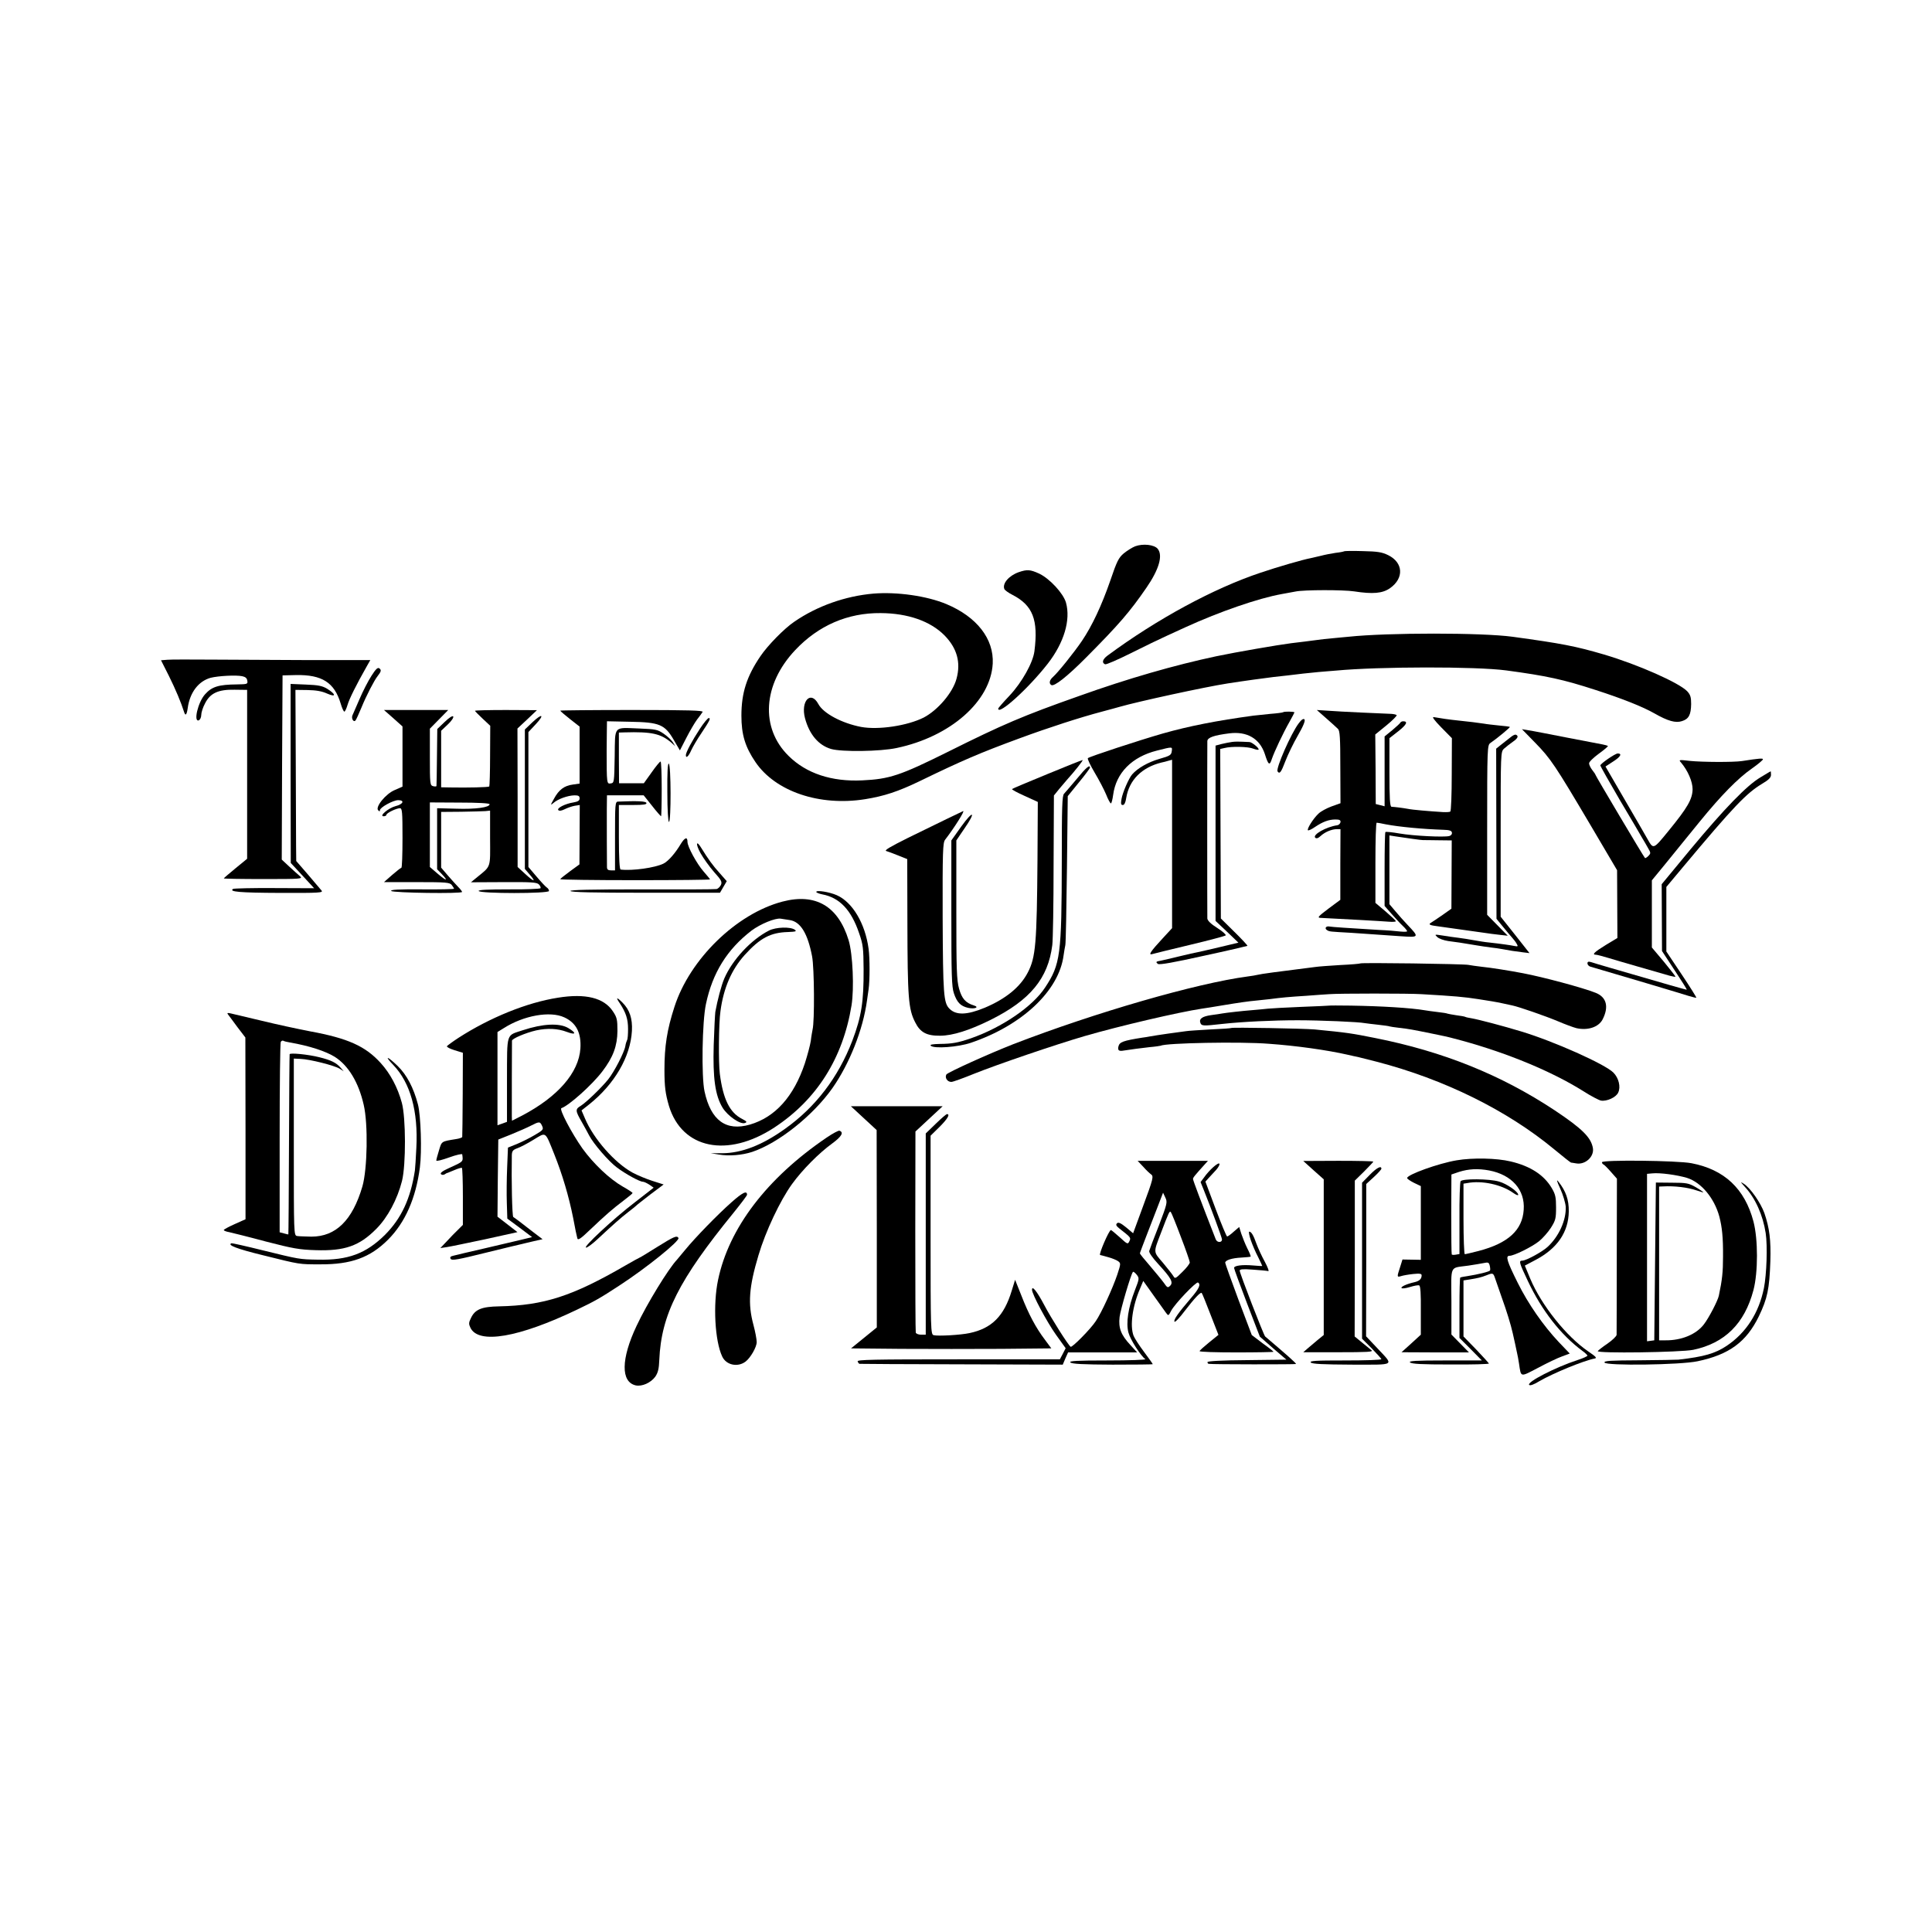
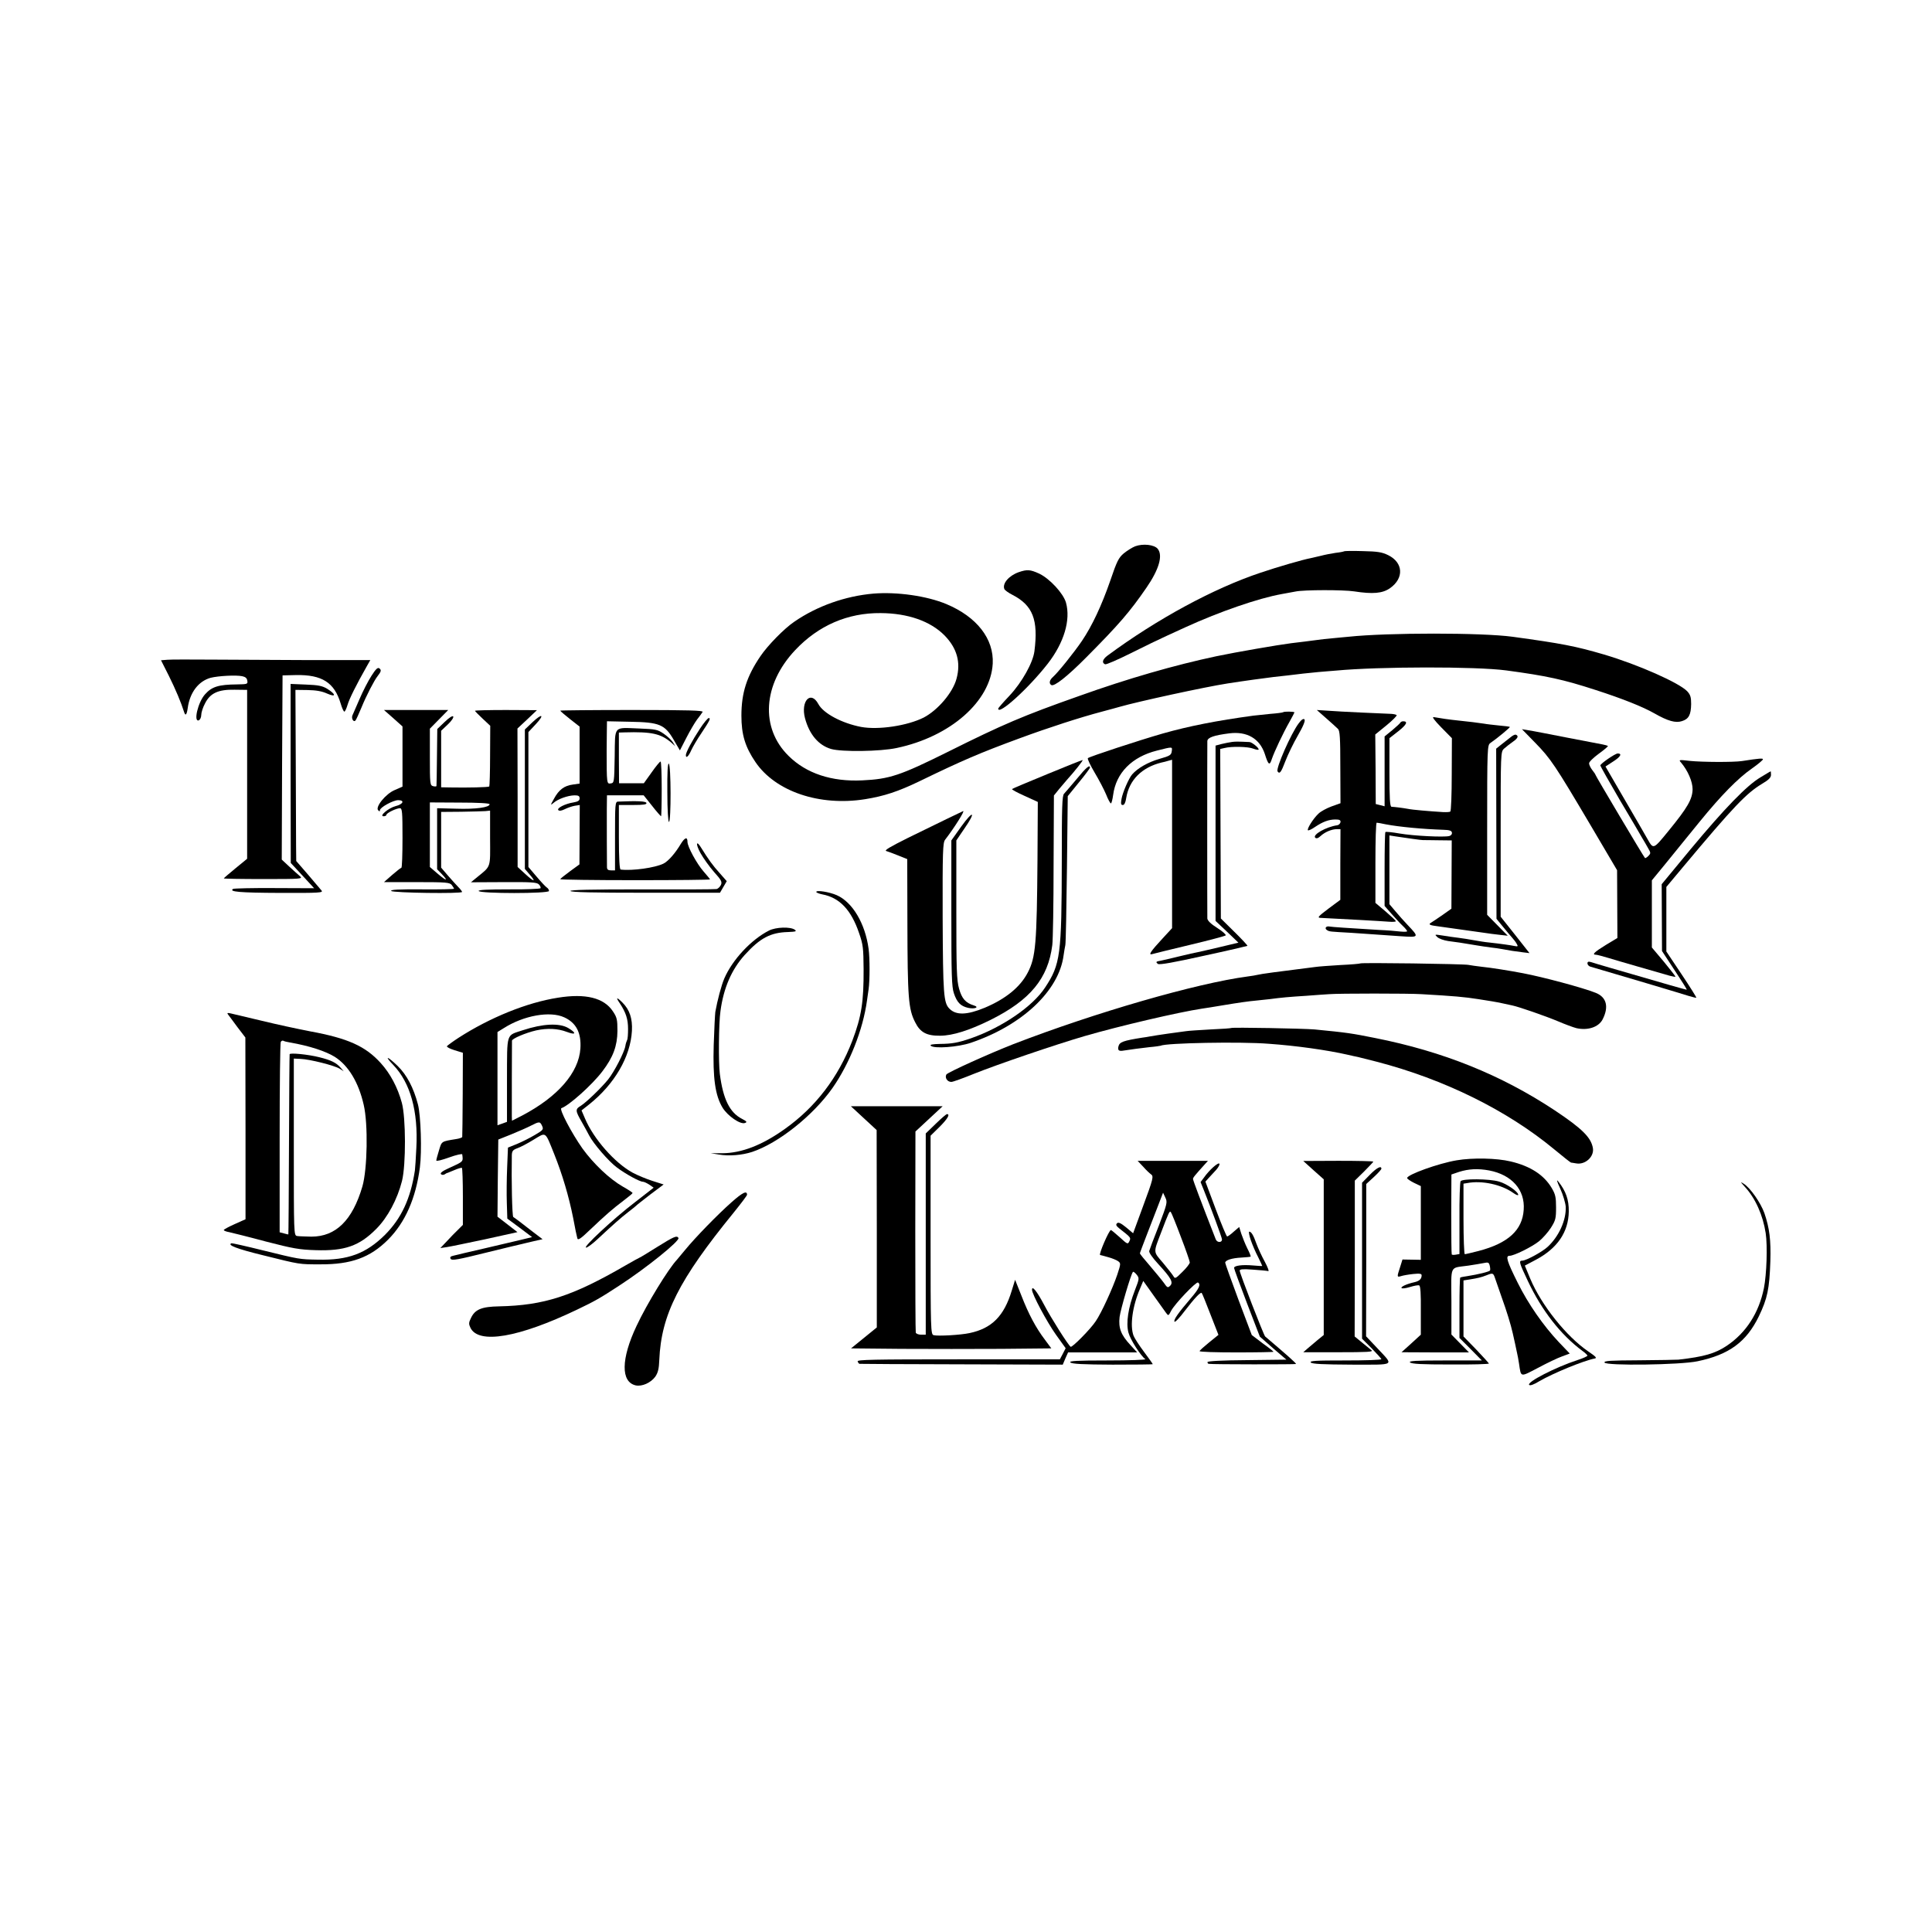
<svg xmlns="http://www.w3.org/2000/svg" version="1.0" width="1200pt" height="1200pt" viewBox="0 0 1200 1200" preserveAspectRatio="xMidYMid meet">
  <g transform="translate(0,1200) scale(0.1,-0.1)" fill="#000000" stroke="none">
    <path d="M7051 8607 c-18 -7 -50 -27 -71 -44 -32 -27 -43 -49 -84 -170 -54 -155 -112 -279 -176 -374 -49 -72 -147 -194 -179 -223 -23 -20 -27 -41 -11 -51 18 -11 102 56 215 170 204 205 273 285 376 435 78 113 103 200 70 241 -21 26 -91 34 -140 16z" />
    <path d="M8349 8576 c-2 -2 -26 -7 -54 -10 -27 -4 -68 -12 -90 -18 -22 -5 -51 -12 -65 -15 -44 -8 -201 -53 -310 -90 -291 -97 -644 -288 -951 -515 -31 -23 -37 -45 -15 -54 7 -3 80 29 162 70 82 41 181 89 219 106 39 18 93 43 120 55 213 97 451 179 595 205 33 6 72 13 87 16 52 11 298 11 363 1 117 -18 177 -13 224 20 88 62 82 159 -12 205 -39 19 -66 23 -158 25 -61 2 -113 1 -115 -1z" />
    <path d="M6327 8446 c-61 -22 -102 -70 -89 -104 2 -7 25 -24 51 -37 126 -65 161 -155 136 -350 -9 -71 -78 -194 -154 -275 -39 -41 -71 -78 -71 -81 -1 -46 188 125 308 279 101 130 143 271 113 379 -16 57 -101 149 -166 180 -57 26 -75 27 -128 9z" />
    <path d="M5425 8313 c-174 -15 -350 -77 -492 -175 -62 -42 -164 -146 -210 -214 -85 -125 -118 -228 -118 -369 0 -117 23 -194 87 -288 124 -183 398 -276 681 -231 119 19 206 48 337 111 268 130 375 176 625 268 179 66 377 130 510 165 44 12 94 25 110 30 111 32 528 123 670 145 102 16 235 34 285 40 30 3 71 8 90 10 71 9 117 14 190 21 41 3 91 8 110 9 266 25 867 26 1055 1 253 -34 354 -56 557 -122 167 -54 292 -104 364 -145 84 -48 132 -61 171 -48 42 13 56 39 57 106 0 42 -4 57 -24 79 -50 53 -305 166 -518 229 -178 52 -261 68 -567 110 -192 26 -774 26 -1020 0 -16 -1 -59 -6 -95 -9 -36 -3 -81 -8 -100 -11 -47 -6 -106 -14 -160 -20 -79 -10 -341 -55 -465 -81 -259 -55 -548 -138 -850 -246 -354 -125 -473 -176 -820 -349 -294 -146 -360 -168 -530 -176 -190 -9 -347 43 -457 152 -177 174 -160 444 41 657 144 153 326 232 531 230 169 -1 309 -50 397 -139 77 -79 102 -167 74 -269 -23 -86 -116 -195 -204 -241 -102 -51 -281 -78 -389 -58 -119 23 -234 84 -265 142 -47 87 -111 19 -83 -88 27 -101 84 -168 162 -191 66 -19 305 -16 407 6 334 70 584 290 597 524 8 154 -99 291 -288 370 -122 51 -308 77 -453 65z" />
    <path d="M1038 7902 l-38 -3 49 -97 c42 -85 75 -163 95 -226 8 -25 16 -16 22 26 13 97 67 167 142 188 48 12 157 18 196 10 20 -4 30 -12 32 -28 4 -21 0 -22 -64 -23 -114 -1 -156 -14 -198 -61 -44 -48 -74 -175 -39 -162 8 4 15 18 15 33 0 15 10 47 23 71 32 65 83 88 184 86 l78 -1 0 -524 0 -525 -72 -59 c-40 -33 -73 -61 -73 -63 0 -2 111 -4 247 -4 237 0 245 1 226 18 -12 10 -42 37 -67 60 l-46 43 2 572 3 572 83 2 c162 3 239 -46 278 -177 8 -27 18 -50 23 -50 4 0 13 19 20 43 11 37 53 122 120 240 l21 37 -368 0 c-202 1 -477 2 -612 3 -135 1 -262 1 -282 -1z" />
    <path d="M2307 7802 c-20 -31 -53 -95 -73 -142 -20 -47 -40 -92 -44 -101 -10 -19 5 -48 18 -34 5 6 21 42 37 80 30 74 80 170 100 195 22 28 25 38 12 48 -10 9 -22 -2 -50 -46z" />
    <path d="M1805 7196 l1 -556 39 -42 c22 -24 55 -59 73 -79 l33 -36 -247 1 c-135 1 -250 -2 -256 -5 -29 -18 41 -24 290 -25 248 -1 271 1 259 15 -8 9 -46 54 -85 100 l-72 83 -1 92 c0 50 -1 289 -2 531 l-2 440 75 -1 c53 -1 89 -7 122 -22 57 -25 56 -5 0 30 -30 18 -55 23 -132 26 l-95 4 0 -556z" />
    <path d="M2443 7539 l57 -51 0 -187 0 -187 -48 -21 c-56 -23 -123 -106 -103 -126 8 -8 11 -8 11 1 0 17 82 62 113 62 42 0 32 -25 -16 -37 -45 -12 -105 -63 -74 -63 9 0 17 4 17 9 0 11 62 41 84 41 14 0 16 -22 16 -185 0 -102 -3 -185 -7 -185 -5 -1 -30 -21 -58 -45 l-50 -44 204 0 c184 0 204 -2 217 -18 7 -10 14 -20 14 -23 0 -3 -90 -5 -200 -4 -145 1 -198 -2 -190 -10 12 -12 440 -18 440 -6 0 4 -11 18 -24 31 -13 13 -42 46 -65 72 l-41 48 0 173 0 173 123 1 c67 1 135 3 151 4 l30 3 0 -170 c1 -189 7 -172 -80 -243 l-39 -32 203 1 c171 1 206 -1 219 -14 8 -8 13 -19 10 -24 -3 -4 -91 -8 -196 -7 -134 0 -190 -3 -188 -10 6 -17 437 -17 437 0 0 7 -6 17 -13 21 -7 4 -36 35 -64 68 l-51 60 0 419 0 419 45 48 c57 61 42 71 -20 13 l-47 -45 0 -433 0 -433 29 -34 c44 -50 28 -48 -26 2 l-48 44 0 430 -1 430 61 57 60 57 -192 1 c-106 0 -193 -2 -193 -5 0 -2 21 -24 48 -49 l47 -44 -1 -186 c0 -102 -3 -188 -5 -191 -5 -5 -135 -8 -241 -6 l-58 1 0 175 0 176 41 39 c23 21 38 44 34 50 -4 6 -25 -7 -53 -34 l-46 -44 -2 -174 c-1 -95 -2 -176 -3 -180 0 -3 -10 -4 -21 -1 -19 5 -20 14 -20 181 l0 176 57 58 57 58 -199 0 -200 0 58 -51z m598 -534 c1 -20 -88 -32 -206 -28 l-120 3 0 -189 0 -190 28 -29 c44 -46 31 -46 -23 0 l-50 43 0 200 0 201 185 -1 c112 0 185 -4 186 -10z" />
    <path d="M3480 7586 c0 -3 27 -26 60 -52 l60 -47 0 -177 0 -177 -42 -6 c-53 -7 -87 -32 -117 -88 -23 -41 -23 -43 -3 -26 27 24 88 46 130 47 25 0 32 -4 32 -19 0 -14 -10 -20 -38 -25 -52 -8 -106 -36 -94 -48 6 -6 20 -4 40 6 16 8 44 18 61 21 l32 5 -1 -185 -1 -184 -59 -43 c-33 -24 -60 -46 -60 -49 0 -3 209 -6 465 -6 256 0 465 2 465 5 0 2 -18 24 -40 49 -42 48 -100 154 -100 184 0 33 -16 28 -41 -12 -35 -59 -78 -108 -108 -123 -52 -26 -194 -46 -266 -37 -7 1 -11 69 -11 201 l0 200 88 0 c66 0 86 3 83 13 -5 11 -58 13 -177 8 -17 -1 -18 -18 -18 -214 l0 -213 -25 0 c-18 0 -25 5 -25 21 -1 44 -1 275 -1 358 l1 87 114 0 114 0 52 -65 c28 -36 54 -65 56 -65 2 0 4 77 4 170 0 94 -3 170 -7 170 -5 0 -30 -31 -56 -68 l-48 -67 -77 0 -77 0 -1 158 0 157 35 1 c169 5 226 -8 291 -64 l24 -22 -15 25 c-9 14 -35 38 -57 53 -38 26 -51 28 -150 32 -165 6 -151 22 -154 -173 -3 -163 -3 -165 -25 -168 -24 -4 -25 -2 -25 201 0 19 1 69 1 110 l1 75 143 -3 c184 -3 216 -17 272 -113 l38 -65 40 78 c22 43 52 94 66 113 15 19 31 41 35 48 6 9 -85 12 -438 12 -245 0 -446 -2 -446 -4z" />
    <path d="M8237 7539 c32 -28 65 -58 73 -66 12 -11 15 -52 15 -238 l1 -224 -56 -20 c-30 -11 -67 -31 -81 -45 -32 -30 -73 -95 -65 -103 3 -3 23 6 43 20 49 33 86 47 128 47 25 0 33 -4 31 -17 -2 -9 -11 -18 -21 -19 -69 -10 -154 -59 -136 -77 7 -7 18 -4 33 10 27 25 69 43 102 43 l22 0 -1 -219 0 -220 -74 -55 c-62 -47 -71 -56 -50 -57 141 -7 377 -20 427 -24 23 -2 42 0 42 3 0 4 -29 31 -64 61 l-63 53 0 249 c0 137 3 249 8 249 4 0 30 -4 56 -10 83 -16 233 -30 358 -34 37 -1 51 -5 53 -17 2 -10 -5 -19 -17 -22 -34 -8 -221 1 -308 16 -45 8 -85 12 -88 9 -3 -3 -5 -107 -5 -232 l0 -227 43 -49 c23 -26 54 -60 70 -75 15 -14 27 -29 27 -33 0 -4 -19 -4 -42 -2 -24 3 -83 8 -133 10 -197 12 -289 18 -306 21 -23 5 -34 -11 -17 -22 17 -10 13 -9 152 -17 65 -4 137 -9 160 -11 22 -2 87 -6 144 -10 118 -8 118 -7 45 70 -21 22 -55 60 -75 84 l-38 45 0 213 0 214 38 -6 c66 -10 165 -24 171 -23 3 0 45 0 92 -1 l86 -1 -1 -212 -1 -212 -55 -39 c-30 -21 -62 -42 -70 -47 -21 -12 -12 -17 45 -24 43 -6 172 -24 292 -41 18 -3 57 -8 85 -11 l53 -6 -64 65 -64 65 0 527 c0 512 1 527 20 540 45 31 124 97 121 100 -2 2 -33 6 -69 9 -36 4 -76 8 -90 11 -32 5 -102 14 -164 20 -50 5 -112 14 -150 21 -12 2 4 -20 47 -64 l66 -67 -1 -225 c0 -124 -4 -228 -9 -231 -4 -3 -25 -4 -46 -3 -81 5 -189 14 -217 20 -32 6 -82 12 -102 13 -10 1 -13 51 -13 214 l0 212 55 43 c52 41 62 62 30 62 -7 0 -15 -4 -17 -8 -1 -4 -24 -25 -50 -47 l-48 -39 0 -217 0 -217 -27 7 -28 7 -1 216 -2 216 70 57 c38 31 66 60 63 63 -4 4 -18 7 -33 8 -15 1 -97 4 -182 8 -85 4 -183 9 -218 12 l-63 4 58 -51z" />
    <path d="M7969 7576 c-2 -2 -38 -7 -79 -10 -41 -4 -88 -9 -105 -11 -228 -31 -401 -65 -563 -111 -143 -41 -454 -143 -465 -153 -4 -4 15 -44 41 -88 27 -45 59 -106 72 -137 12 -31 26 -56 30 -56 4 0 10 24 14 53 18 136 116 236 272 275 99 25 96 25 92 -4 -3 -24 -11 -29 -78 -48 -69 -20 -134 -57 -168 -96 -21 -24 -59 -112 -66 -152 -5 -30 -4 -38 8 -38 9 0 17 15 21 43 18 112 97 191 220 221 11 2 30 7 43 11 l22 6 0 -523 0 -523 -60 -65 c-73 -79 -90 -104 -63 -96 10 3 115 29 233 57 118 28 219 55 223 59 4 4 -19 25 -52 46 -40 25 -61 46 -62 59 -1 24 -1 1070 0 1102 1 22 41 36 136 48 110 14 189 -32 221 -128 22 -70 30 -75 44 -30 16 46 69 159 110 231 16 29 30 55 30 57 0 6 -65 7 -71 1z" />
    <path d="M4347 7473 c-48 -73 -87 -146 -87 -163 0 -23 17 -8 33 29 10 22 38 70 64 108 52 78 59 93 45 93 -6 0 -31 -30 -55 -67z" />
    <path d="M8067 7508 c-48 -63 -143 -280 -132 -299 13 -19 22 -7 49 64 15 39 50 112 78 160 34 59 47 92 40 99 -6 6 -18 -1 -35 -24z" />
    <path d="M9534 7388 c98 -100 126 -143 342 -508 l168 -285 1 -211 1 -210 -73 -44 c-70 -43 -87 -60 -61 -60 7 0 42 -9 78 -20 58 -18 289 -84 379 -110 19 -5 36 -8 38 -7 1 2 -31 43 -72 93 l-75 89 0 208 0 209 83 101 c45 56 90 111 99 122 9 11 62 76 118 145 128 157 234 266 322 327 37 26 68 52 68 57 0 7 -22 6 -130 -11 -53 -8 -246 -7 -325 1 -68 8 -69 7 -54 -10 43 -51 72 -119 72 -166 -1 -62 -32 -115 -148 -257 -97 -119 -95 -118 -133 -51 -11 19 -73 128 -140 242 l-120 207 49 32 c44 28 56 49 27 49 -16 0 -107 -63 -108 -74 0 -5 55 -102 121 -215 67 -113 130 -219 139 -236 10 -16 26 -44 36 -62 18 -31 18 -33 2 -50 -10 -9 -19 -15 -21 -12 -9 9 -307 511 -307 516 0 3 -9 16 -20 30 -11 14 -20 33 -20 42 0 9 28 36 61 60 33 24 58 45 56 48 -3 2 -17 6 -32 9 -15 3 -116 22 -224 43 -108 21 -214 42 -237 45 l-41 7 81 -83z" />
    <path d="M9384 7422 c-12 -9 -37 -29 -56 -44 l-35 -28 1 -528 1 -529 40 -49 c22 -27 48 -58 58 -69 10 -11 23 -28 28 -38 9 -15 7 -17 -13 -13 -24 5 -86 14 -159 22 -24 2 -66 9 -94 14 -27 5 -70 12 -95 15 -25 3 -69 9 -98 14 -52 8 -53 8 -35 -9 10 -10 41 -21 68 -25 55 -7 83 -11 165 -25 30 -5 75 -12 100 -15 25 -3 56 -7 70 -10 41 -8 85 -15 129 -20 l41 -5 -89 113 -90 113 0 512 c0 510 0 512 21 532 12 11 37 30 55 43 31 21 38 37 17 44 -5 1 -18 -5 -30 -15z" />
    <path d="M7655 7392 c-16 -2 -47 -8 -67 -13 l-38 -10 0 -544 0 -545 71 -67 71 -68 -113 -27 c-63 -15 -125 -29 -139 -32 -14 -2 -65 -14 -115 -26 -49 -12 -101 -24 -115 -27 -31 -5 -33 -8 -18 -20 9 -7 99 9 283 50 149 32 272 61 273 62 2 2 -34 41 -81 87 l-84 83 -2 526 -2 527 27 6 c42 11 146 9 178 -4 16 -6 31 -9 33 -6 7 7 -40 46 -56 47 -9 0 -29 1 -46 2 -16 1 -43 1 -60 -1z" />
    <path d="M6503 7191 c-117 -48 -215 -89 -217 -92 -3 -3 32 -22 77 -42 l83 -38 -2 -357 c-4 -522 -11 -608 -60 -702 -47 -91 -137 -164 -267 -219 -111 -46 -179 -48 -220 -6 -36 36 -40 88 -42 564 -1 413 1 466 15 485 60 78 126 184 112 178 -21 -9 -135 -65 -342 -166 -112 -56 -150 -78 -135 -82 11 -3 45 -16 75 -28 l55 -22 1 -390 c1 -470 6 -541 48 -623 31 -63 71 -85 155 -84 78 0 184 34 313 98 247 123 358 258 384 465 4 30 8 252 8 492 l2 437 34 42 c19 23 40 47 45 53 49 54 106 126 99 125 -5 0 -105 -40 -221 -88z" />
    <path d="M4145 7078 c0 -109 5 -183 10 -183 14 0 13 357 -1 362 -7 2 -10 -52 -9 -179z" />
    <path d="M6688 7162 c-36 -42 -71 -84 -79 -92 -12 -12 -14 -83 -14 -415 -1 -588 -8 -644 -104 -789 -77 -118 -268 -248 -460 -315 -82 -28 -116 -34 -193 -35 -45 -1 -64 -4 -57 -11 20 -20 169 -9 249 18 319 108 547 323 576 542 3 22 8 51 11 65 3 14 7 228 10 475 l5 450 69 85 c38 46 69 88 69 92 0 21 -24 1 -82 -70z" />
    <path d="M10935 7172 c-85 -50 -223 -193 -433 -445 l-181 -219 1 -207 1 -208 78 -119 c43 -65 77 -119 76 -121 -2 -2 -119 32 -477 136 -52 15 -105 31 -117 35 -17 5 -23 3 -23 -8 0 -8 8 -17 18 -20 152 -44 578 -171 611 -182 25 -7 46 -13 47 -11 2 2 -39 67 -91 145 l-95 142 0 200 0 201 102 122 c317 379 395 460 493 519 41 24 55 39 55 55 0 13 -1 23 -2 22 -2 0 -30 -17 -63 -37z" />
    <path d="M5971 6867 l-62 -87 0 -451 c0 -385 2 -458 16 -499 19 -56 41 -79 88 -90 42 -9 72 4 36 15 -52 16 -75 43 -92 104 -15 53 -17 119 -17 491 l0 430 51 75 c73 105 55 116 -20 12z" />
    <path d="M4351 6701 c18 -32 56 -85 84 -117 45 -50 51 -61 43 -80 -6 -12 -18 -24 -27 -26 -9 -2 -217 -3 -464 -2 -317 0 -446 -3 -444 -10 3 -8 143 -11 466 -11 l463 0 21 36 21 36 -44 50 c-42 46 -72 88 -114 156 -32 53 -37 26 -5 -32z" />
    <path d="M5070 6460 c0 -4 17 -11 37 -15 107 -20 180 -96 229 -241 25 -71 27 -94 28 -224 1 -202 -13 -293 -70 -444 -88 -229 -228 -412 -419 -548 -143 -102 -269 -150 -389 -151 l-71 0 50 -8 c64 -11 144 -4 206 16 163 54 378 225 499 396 106 151 190 362 215 544 2 17 7 48 10 70 8 55 8 194 0 252 -21 157 -100 290 -198 333 -46 20 -127 33 -127 20z" />
-     <path d="M4860 6400 c-286 -75 -576 -358 -671 -654 -46 -142 -62 -244 -62 -391 0 -104 6 -149 28 -224 81 -267 364 -325 655 -134 263 173 425 429 479 758 17 105 8 319 -18 405 -65 212 -205 294 -411 240z m47 -115 c66 -11 110 -84 137 -225 14 -72 16 -405 3 -455 -2 -11 -8 -42 -11 -70 -4 -27 -21 -90 -37 -140 -69 -206 -184 -334 -341 -380 -149 -43 -243 26 -282 206 -20 91 -15 435 9 544 41 193 131 338 283 455 55 41 147 79 181 74 14 -2 40 -6 58 -9z" />
    <path d="M4776 6220 c-110 -56 -227 -181 -277 -297 -19 -44 -43 -136 -56 -208 -2 -16 -7 -109 -10 -206 -6 -205 9 -313 55 -389 32 -52 111 -106 139 -95 15 5 12 10 -19 26 -76 39 -117 123 -137 279 -9 70 -7 316 4 390 19 143 69 258 150 348 96 106 161 140 269 143 48 2 56 4 43 14 -27 20 -118 17 -161 -5z" />
    <path d="M8449 6016 c-2 -2 -58 -7 -124 -10 -66 -4 -136 -9 -155 -12 -239 -30 -337 -43 -360 -49 -8 -2 -35 -7 -60 -10 -318 -42 -947 -224 -1455 -420 -146 -57 -410 -176 -417 -189 -11 -20 6 -46 31 -46 10 0 73 23 142 51 142 57 505 181 687 234 217 63 582 148 727 170 22 3 78 12 125 20 108 18 166 26 210 30 19 2 58 6 85 9 75 10 120 14 230 21 55 4 118 9 140 10 58 5 499 5 575 0 205 -12 264 -17 353 -31 54 -8 119 -19 145 -25 26 -6 55 -12 65 -14 43 -9 209 -67 283 -98 44 -19 96 -38 115 -43 71 -16 138 6 163 54 40 78 25 138 -42 165 -80 32 -326 98 -452 122 -83 16 -203 35 -255 40 -33 4 -71 9 -85 12 -30 6 -664 15 -671 9z" />
    <path d="M3465 5803 c-193 -30 -423 -124 -617 -249 -37 -24 -69 -48 -72 -52 -3 -5 18 -16 47 -25 l52 -16 -1 -258 c-1 -142 -2 -261 -3 -265 -1 -4 -18 -10 -38 -13 -93 -15 -89 -13 -106 -69 -9 -29 -17 -58 -17 -64 0 -6 33 2 80 19 44 16 81 24 81 19 6 -47 10 -43 -84 -86 -38 -17 -55 -30 -48 -37 5 -5 15 -6 23 -1 7 5 15 9 18 9 3 1 22 9 44 18 21 9 41 15 45 13 3 -2 6 -83 6 -179 l0 -175 -30 -30 c-17 -16 -48 -48 -70 -72 l-40 -42 40 6 c22 3 130 26 240 49 l199 44 -62 48 -62 48 2 240 3 239 80 32 c44 18 99 42 122 54 53 27 57 27 70 -1 10 -22 7 -26 -44 -56 -30 -18 -80 -43 -111 -56 l-57 -23 -5 -124 c-3 -67 -4 -167 -2 -220 l3 -97 77 -57 77 -58 -70 -17 c-39 -9 -142 -33 -230 -54 -88 -20 -172 -40 -187 -44 -20 -4 -25 -10 -19 -20 8 -12 45 -5 222 39 118 29 218 53 224 54 5 2 36 8 67 16 l58 13 -54 41 c-82 64 -118 91 -128 97 -7 5 -12 225 -9 384 1 26 7 33 34 43 18 6 64 30 101 53 80 48 70 56 129 -91 50 -125 90 -260 117 -395 11 -60 23 -118 26 -127 4 -13 21 -2 77 52 101 96 144 133 209 182 32 24 57 45 57 48 0 3 -27 21 -61 40 -82 47 -181 141 -250 236 -67 95 -147 246 -131 251 47 16 191 145 254 228 68 89 93 159 94 251 0 71 -3 85 -28 122 -55 84 -169 113 -342 85z m40 -122 c74 -34 106 -96 100 -193 -10 -151 -140 -300 -362 -417 l-63 -32 -1 28 c0 34 0 453 1 469 0 13 85 49 150 64 69 15 135 12 190 -9 58 -22 63 -8 9 24 -55 32 -158 27 -282 -14 -105 -35 -97 -9 -98 -308 l0 -261 -30 -11 -29 -10 0 289 0 290 39 24 c124 79 288 108 376 67z" />
    <path d="M3850 5768 c38 -58 51 -98 51 -159 0 -32 -2 -63 -6 -69 -3 -6 -9 -23 -11 -38 -7 -40 -70 -161 -107 -207 -44 -54 -136 -142 -169 -163 -36 -21 -35 -31 5 -100 18 -31 38 -69 46 -84 27 -52 121 -161 172 -199 53 -40 142 -89 162 -89 7 0 24 -8 40 -18 l27 -19 -117 -91 c-136 -104 -325 -281 -303 -281 8 -1 40 23 71 52 102 95 144 132 189 167 25 19 47 37 50 40 3 4 43 35 88 70 l84 63 -69 22 c-38 12 -93 35 -123 51 -111 60 -244 211 -297 338 l-21 49 47 37 c158 126 257 296 266 457 4 77 -14 131 -59 176 -36 36 -43 34 -16 -5z" />
-     <path d="M8257 5754 c-1 -1 -81 -4 -177 -8 -96 -4 -188 -9 -205 -11 -16 -2 -59 -6 -95 -9 -64 -5 -161 -16 -190 -21 -8 -2 -38 -6 -67 -10 -56 -8 -77 -23 -67 -49 7 -19 19 -19 134 -6 127 14 318 23 470 23 138 0 380 -10 418 -18 11 -2 49 -6 83 -10 35 -4 66 -8 69 -10 3 -1 30 -6 60 -9 62 -7 82 -11 205 -36 28 -6 60 -12 72 -15 13 -2 64 -15 115 -29 287 -79 558 -192 750 -312 48 -31 98 -57 112 -60 36 -6 94 20 107 50 17 35 3 91 -30 124 -53 53 -372 195 -571 255 -115 35 -268 75 -309 82 -19 3 -37 7 -40 9 -3 2 -28 7 -55 10 -27 4 -52 9 -55 10 -3 2 -31 7 -61 10 -30 4 -66 8 -80 11 -87 15 -271 26 -461 29 -71 1 -131 1 -132 0z" />
+     <path d="M8257 5754 z" />
    <path d="M1417 5698 c5 -7 32 -42 58 -78 l49 -64 1 -565 0 -564 -67 -30 c-38 -17 -68 -33 -68 -37 0 -4 15 -10 33 -13 17 -4 120 -29 227 -58 170 -44 210 -51 310 -54 181 -6 272 26 377 132 71 71 131 184 160 298 25 101 24 393 -1 485 -26 96 -72 182 -131 247 -95 105 -204 154 -438 197 -73 14 -208 43 -302 66 -93 22 -181 43 -194 46 -19 4 -22 2 -14 -8z m384 -173 c121 -21 221 -54 278 -89 85 -54 148 -158 180 -298 28 -119 23 -399 -8 -507 -62 -211 -165 -312 -317 -312 -38 1 -78 2 -89 4 -20 4 -20 12 -20 553 l0 549 42 -2 c57 -2 211 -41 243 -61 l25 -16 -20 23 c-26 30 -58 46 -130 64 -71 18 -184 29 -186 19 -1 -4 -3 -257 -4 -562 -1 -305 -3 -556 -4 -557 0 -1 -13 2 -27 6 l-27 7 0 586 c0 322 3 591 7 597 4 6 11 9 15 7 4 -3 23 -8 42 -11z" />
    <path d="M7648 5615 c-2 -2 -59 -6 -128 -9 -69 -4 -138 -8 -155 -11 -16 -2 -66 -9 -110 -15 -44 -6 -93 -14 -110 -17 -16 -3 -39 -7 -50 -8 -119 -19 -141 -27 -148 -54 -6 -25 2 -32 34 -26 53 8 97 14 159 21 36 3 67 8 70 9 30 17 496 26 670 12 171 -12 362 -39 490 -68 25 -6 53 -12 64 -14 10 -3 62 -16 115 -29 421 -109 813 -303 1105 -545 54 -45 100 -81 104 -82 4 0 18 -3 32 -5 56 -10 112 41 104 94 -11 67 -67 122 -238 236 -333 220 -692 365 -1116 449 -145 29 -170 33 -375 53 -68 6 -511 14 -517 9z" />
    <path d="M2443 5385 c106 -111 155 -287 143 -515 -3 -63 -7 -126 -9 -140 -27 -176 -84 -297 -185 -399 -119 -118 -231 -159 -417 -155 -118 2 -114 2 -347 59 -100 25 -186 44 -190 43 -29 -11 34 -35 193 -74 237 -59 225 -57 359 -57 191 -1 309 42 420 153 107 107 173 258 198 449 13 101 6 321 -12 391 -27 103 -69 184 -127 240 -64 62 -85 66 -26 5z" />
    <path d="M5365 5055 l80 -74 1 -613 0 -613 -80 -65 -80 -65 312 -3 c172 -1 452 -1 622 0 l310 3 -40 54 c-56 74 -101 158 -146 274 l-39 98 -21 -68 c-48 -158 -124 -234 -262 -263 -55 -12 -196 -20 -223 -13 -18 5 -19 30 -19 622 l0 617 55 54 c50 50 68 80 47 80 -5 0 -36 -27 -70 -60 l-62 -60 0 -625 0 -625 -29 0 c-16 0 -31 6 -33 13 -2 6 -3 290 -3 630 l1 619 84 78 85 79 -285 0 -285 0 80 -74z" />
-     <path d="M5134 4934 c-371 -252 -607 -562 -674 -884 -32 -152 -20 -379 26 -476 25 -53 96 -68 145 -31 31 24 69 90 69 121 0 17 -9 65 -20 106 -36 133 -28 236 31 433 44 149 135 341 208 442 65 90 169 194 249 252 59 43 75 70 46 80 -6 2 -42 -17 -80 -43z" />
    <path d="M9047 4793 c-113 -19 -307 -89 -307 -110 0 -5 19 -18 43 -30 l42 -20 0 -229 0 -229 -57 1 -57 1 -15 -48 c-20 -61 -20 -63 7 -55 12 4 46 10 75 13 40 4 52 2 52 -8 0 -23 -14 -36 -45 -43 -48 -11 -85 -28 -80 -36 3 -5 26 -2 52 6 26 8 52 13 58 10 8 -3 11 -55 10 -155 l0 -151 -60 -55 -60 -54 210 -1 209 0 -54 55 -55 56 0 205 c-1 234 -14 206 105 223 36 5 79 13 96 16 27 6 32 4 37 -16 3 -12 4 -26 2 -30 -5 -8 -76 -25 -140 -35 -22 -3 -42 -7 -45 -9 -3 -2 -5 -87 -5 -189 l0 -186 70 -70 69 -70 -229 0 c-183 0 -227 -3 -217 -12 10 -10 75 -13 253 -13 131 -1 238 2 237 6 -2 4 -38 44 -80 88 l-78 80 0 174 0 174 38 6 c50 8 72 13 105 26 40 16 42 15 54 -21 6 -18 25 -71 41 -118 29 -80 56 -167 68 -221 7 -31 22 -98 27 -124 3 -11 8 -40 12 -65 13 -86 5 -85 118 -26 56 30 123 62 149 71 l48 18 -68 71 c-96 102 -190 237 -255 368 -68 136 -77 168 -51 168 28 0 139 55 184 91 22 18 55 55 73 83 29 46 32 58 32 126 0 64 -4 82 -27 121 -48 81 -132 136 -255 165 -87 21 -236 24 -336 7z m203 -63 c140 -27 223 -120 214 -244 -8 -127 -97 -208 -280 -256 -43 -11 -81 -20 -86 -20 -4 0 -8 98 -8 219 l0 219 25 4 c89 17 211 -9 285 -62 17 -12 30 -17 30 -11 0 19 -72 69 -119 82 -60 18 -229 19 -239 2 -4 -7 -8 -111 -7 -232 l0 -220 -23 -4 c-12 -2 -24 -2 -25 2 -2 3 -3 116 -3 251 l1 245 47 16 c60 19 118 22 188 9z" />
    <path d="M7101 4753 c18 -21 40 -41 47 -46 19 -13 16 -25 -49 -201 l-61 -166 -44 37 c-33 27 -48 33 -56 25 -9 -9 -5 -16 13 -31 74 -58 74 -58 64 -80 -10 -21 -12 -20 -60 24 -28 25 -52 45 -55 45 -12 -1 -77 -152 -67 -155 7 -1 30 -8 52 -14 22 -6 49 -17 59 -24 18 -13 18 -16 -4 -83 -29 -86 -99 -239 -134 -290 -32 -49 -147 -165 -156 -159 -15 10 -121 177 -165 261 -44 83 -75 122 -75 93 0 -27 92 -199 148 -278 l61 -85 -18 -35 -18 -34 -631 0 c-529 0 -630 -2 -625 -13 3 -8 8 -15 12 -15 3 -1 288 -2 634 -3 l628 -2 16 38 17 38 214 0 215 0 -42 46 c-58 62 -75 105 -67 174 6 47 70 266 83 280 3 3 13 -5 23 -17 17 -22 17 -25 -11 -97 -42 -108 -56 -204 -40 -263 11 -43 77 -146 105 -165 6 -4 -99 -8 -233 -8 -195 0 -242 -3 -233 -12 10 -10 78 -13 262 -14 138 0 250 1 250 3 0 2 -24 36 -54 76 -30 40 -59 85 -65 100 -24 62 -7 185 40 293 l20 48 64 -90 c35 -49 70 -98 78 -109 14 -19 15 -18 31 13 22 43 156 183 167 176 19 -11 7 -38 -44 -97 -79 -92 -109 -135 -102 -146 3 -6 32 24 64 67 60 78 98 119 105 111 3 -2 27 -62 54 -132 l50 -128 -58 -47 c-32 -26 -59 -50 -59 -54 -1 -5 103 -8 229 -8 127 0 230 2 230 4 0 2 -30 26 -68 53 l-67 51 -83 220 c-45 121 -82 224 -82 229 0 16 42 29 100 32 30 2 56 4 58 6 2 2 -7 25 -21 52 -13 26 -29 67 -37 90 l-13 42 -34 -29 c-18 -17 -37 -30 -41 -30 -4 0 -36 77 -71 170 l-64 171 20 22 c11 12 32 35 47 51 14 16 23 33 20 38 -7 11 -64 -40 -96 -86 l-21 -28 21 -52 c41 -102 112 -293 112 -304 0 -22 -31 -21 -39 1 -93 238 -141 366 -141 374 0 9 9 20 73 91 l20 22 -218 0 -219 0 35 -37z m97 -365 c-31 -78 -58 -150 -60 -158 -3 -9 20 -42 56 -81 80 -87 95 -114 74 -135 -14 -14 -18 -13 -39 18 -13 18 -52 65 -86 105 -35 40 -63 75 -63 78 0 3 20 56 44 118 24 62 56 145 72 186 l28 73 14 -30 c14 -29 12 -37 -40 -174z m136 -69 c31 -80 56 -153 56 -160 0 -8 -21 -35 -46 -59 -42 -42 -46 -44 -56 -26 -6 10 -35 47 -65 83 -61 71 -60 60 -11 188 48 126 52 135 60 127 4 -4 32 -73 62 -153z" />
    <path d="M8158 4732 l64 -57 0 -484 0 -483 -38 -31 c-21 -18 -50 -42 -64 -54 l-25 -22 220 0 c175 0 217 2 204 12 -8 7 -35 29 -60 49 l-45 37 1 484 0 484 58 57 c31 31 57 59 57 61 0 3 -98 5 -217 5 l-218 -1 63 -57z" />
-     <path d="M9950 4781 c0 -5 4 -11 8 -13 5 -1 26 -22 47 -46 l38 -43 -1 -477 c0 -262 -1 -484 -1 -493 -1 -9 -26 -33 -56 -54 -31 -21 -58 -42 -61 -47 -10 -15 514 -8 593 8 196 41 319 163 374 371 29 110 29 316 0 426 -54 204 -181 323 -385 362 -88 17 -556 22 -556 6z m528 -97 c89 -28 170 -126 201 -240 17 -65 24 -130 23 -249 0 -96 -5 -143 -26 -243 -7 -32 -62 -138 -93 -178 -47 -62 -139 -100 -238 -99 l-40 0 0 478 0 477 25 1 c69 4 154 -6 208 -25 23 -8 42 -13 42 -12 0 2 -21 17 -47 32 -44 25 -57 28 -148 28 l-100 1 -5 -490 -5 -490 -22 -3 -23 -3 0 520 0 520 33 3 c48 5 155 -10 215 -28z" />
    <path d="M8507 4702 l-47 -48 0 -484 0 -485 60 -60 c32 -33 59 -63 60 -67 0 -5 -102 -8 -226 -8 -182 0 -223 -2 -212 -13 10 -9 73 -12 255 -13 277 0 262 -10 156 104 l-68 72 1 473 0 473 47 43 c26 24 47 47 47 52 0 21 -29 6 -73 -39z" />
    <path d="M9691 4617 c17 -37 32 -88 34 -112 4 -82 -42 -185 -113 -250 -32 -30 -133 -85 -156 -85 -24 0 -21 -11 34 -127 87 -184 204 -334 339 -434 17 -12 31 -26 31 -29 0 -4 -28 -17 -63 -28 -135 -44 -316 -137 -299 -154 6 -6 29 2 63 23 86 50 276 128 344 141 16 3 7 12 -40 44 -136 93 -291 287 -360 451 l-34 82 68 36 c134 71 203 172 205 300 1 73 -18 127 -64 185 -14 18 -11 5 11 -43z" />
    <path d="M10837 4629 c66 -71 113 -177 130 -288 12 -80 6 -256 -11 -342 -31 -153 -110 -277 -231 -358 -72 -48 -141 -68 -300 -86 -11 -1 -120 -3 -242 -4 -182 -1 -221 -3 -217 -14 8 -21 471 -15 578 8 196 41 303 120 380 278 54 112 66 171 72 343 4 131 -5 205 -37 299 -23 64 -88 158 -129 183 -22 14 -21 12 7 -19z" />
    <path d="M4543 4532 c-86 -76 -226 -220 -288 -296 -22 -27 -45 -54 -50 -60 -53 -56 -187 -274 -251 -411 -97 -205 -99 -349 -5 -370 39 -8 93 16 121 54 17 25 23 49 25 104 12 281 122 498 461 914 46 57 84 107 84 112 0 28 -27 15 -97 -47z" />
    <path d="M7769 4297 c10 -29 30 -76 45 -104 14 -29 26 -54 26 -56 0 -1 -26 0 -57 3 -67 6 -118 -1 -118 -15 0 -6 36 -104 80 -219 l80 -208 82 -72 83 -71 -245 -3 c-152 -1 -245 -6 -245 -12 0 -6 3 -11 8 -11 18 -4 542 -4 542 -1 0 6 -59 58 -192 171 -9 8 -158 392 -158 409 0 9 20 11 83 6 45 -3 87 -7 94 -9 7 -2 -3 24 -21 58 -19 34 -42 85 -52 112 -19 54 -32 75 -45 75 -4 0 0 -24 10 -53z" />
    <path d="M4082 4255 c-57 -36 -105 -65 -107 -65 -2 0 -43 -23 -92 -51 -328 -190 -504 -247 -783 -253 -109 -2 -150 -19 -175 -73 -14 -28 -14 -37 -3 -60 50 -104 300 -61 663 113 109 52 144 72 260 148 168 109 380 280 369 297 -10 17 -29 8 -132 -56z" />
  </g>
</svg>